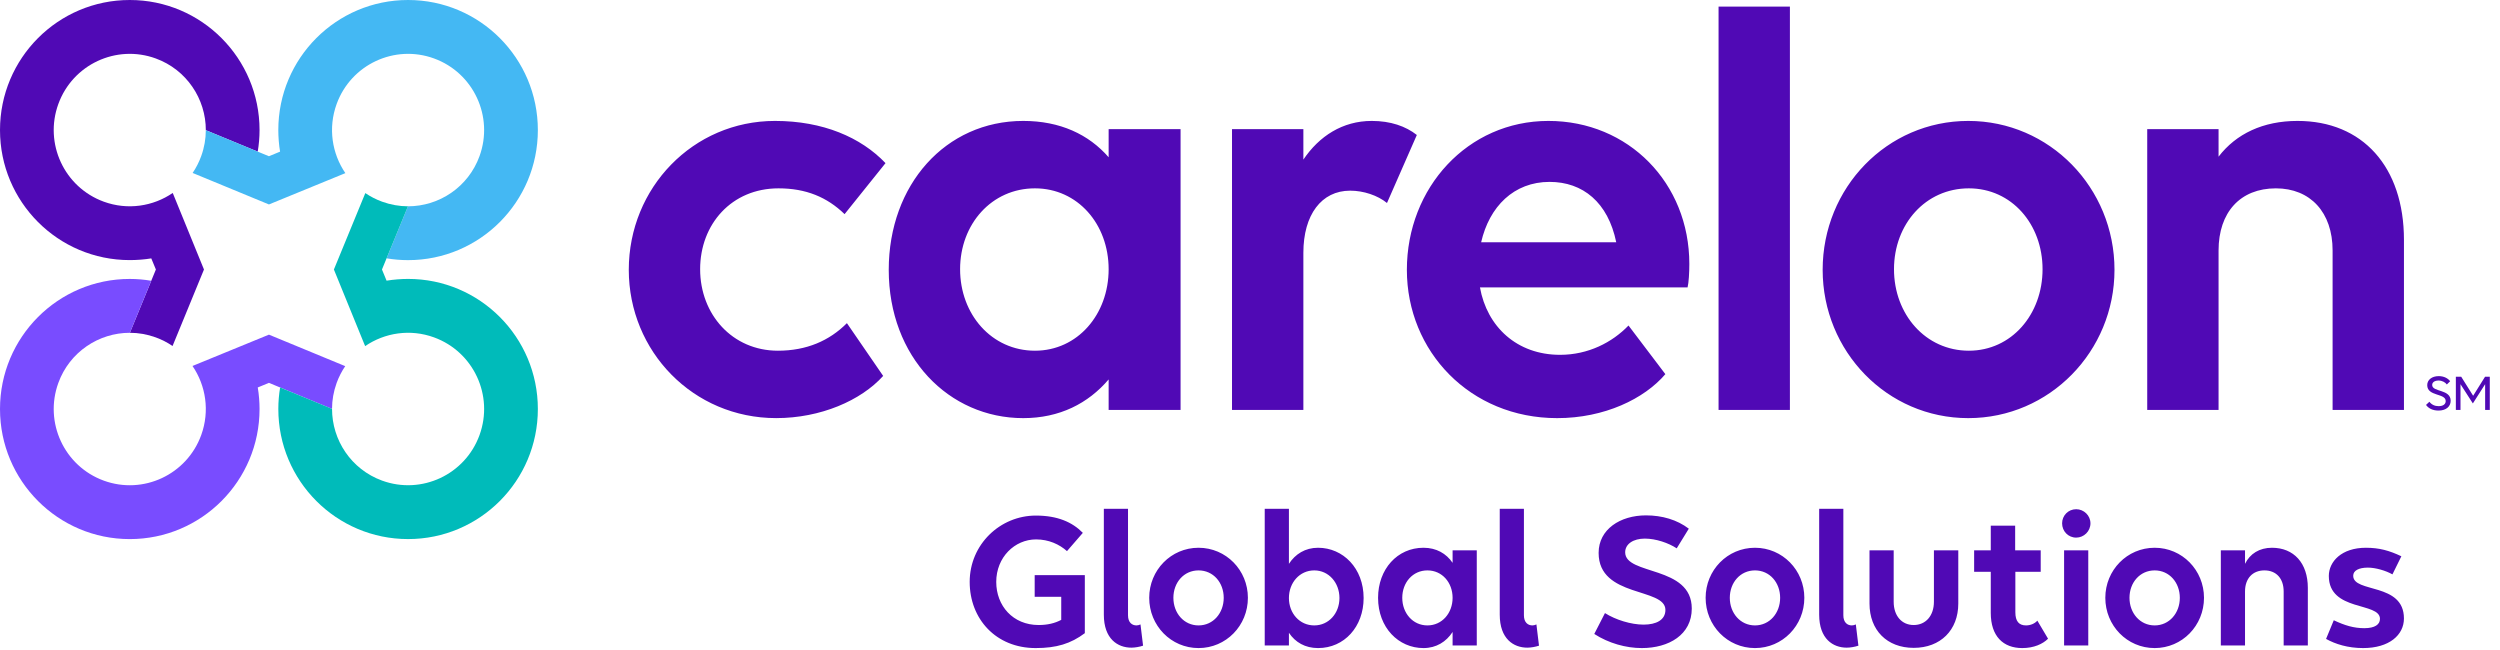
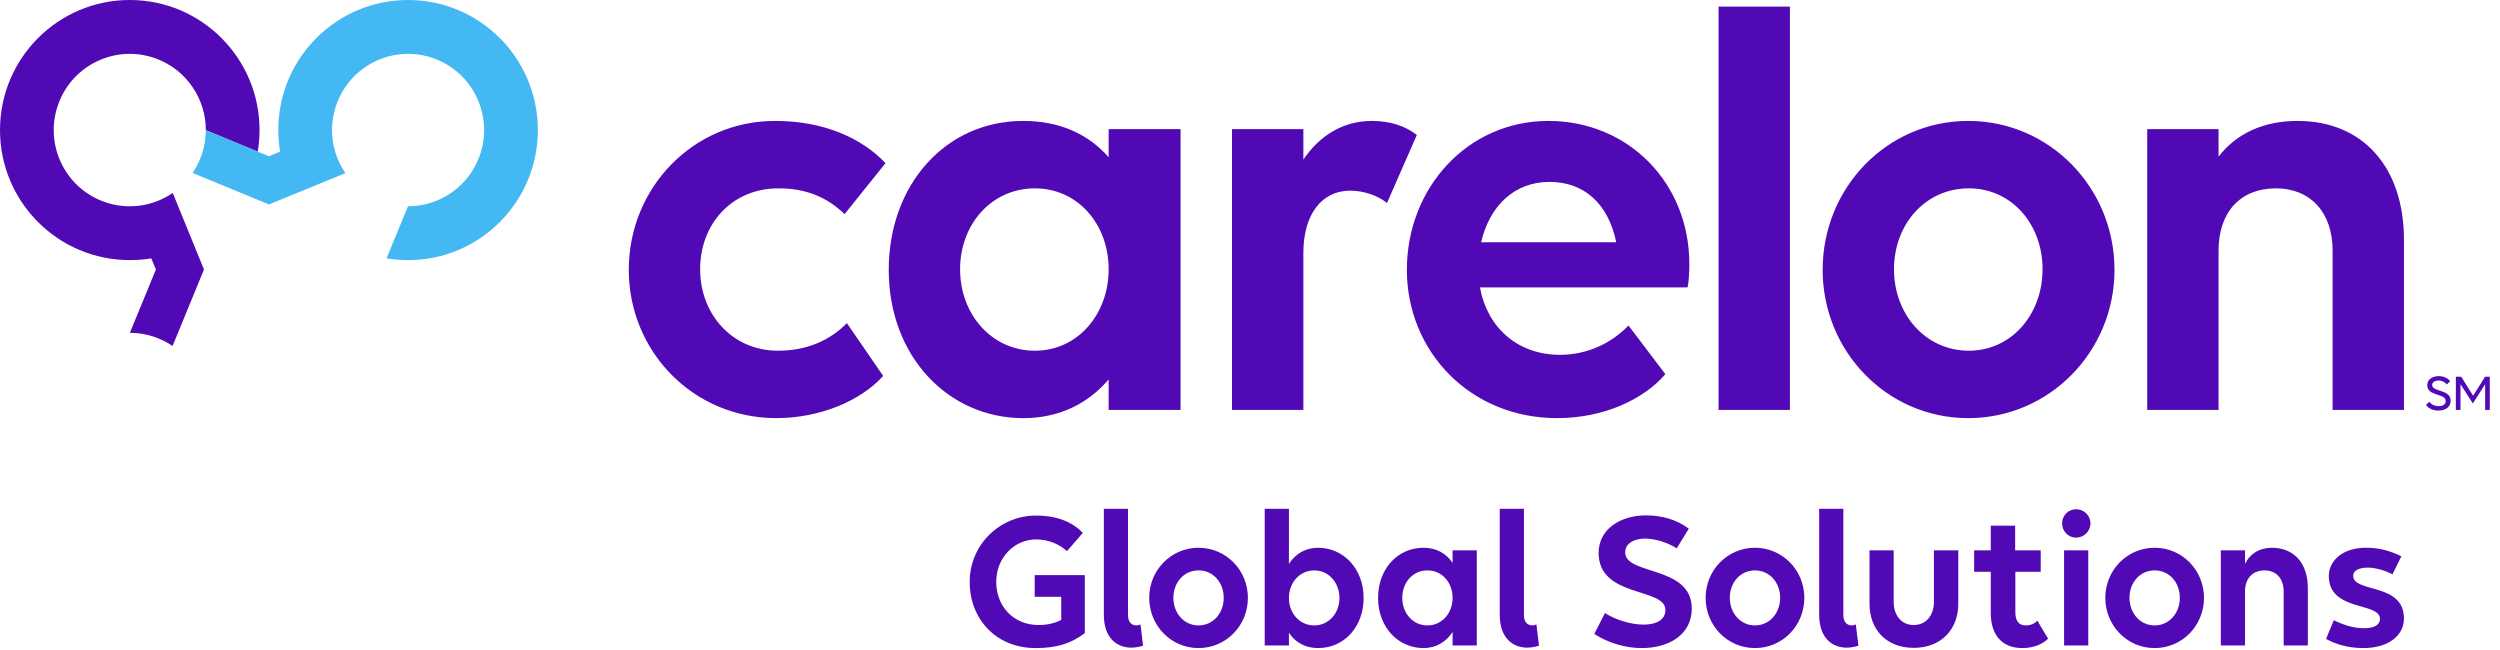
<svg xmlns="http://www.w3.org/2000/svg" width="127" height="33" viewBox="0 0 127 33" fill="none">
  <path d="M124.299 19.531C124.223 19.423 124.063 19.331 123.882 19.331C123.68 19.331 123.555 19.42 123.555 19.557C123.555 19.928 124.494 19.76 124.494 20.359C124.494 20.657 124.252 20.857 123.877 20.857C123.562 20.857 123.358 20.733 123.242 20.57L123.413 20.409C123.526 20.557 123.688 20.633 123.88 20.633C124.11 20.633 124.242 20.533 124.242 20.375C124.242 19.965 123.303 20.146 123.303 19.565C123.303 19.294 123.541 19.107 123.89 19.107C124.153 19.107 124.365 19.223 124.467 19.368L124.299 19.531ZM125.621 20.494L126.245 19.517V20.825H126.481V19.139H126.24L125.636 20.105L125.03 19.139H124.757V20.825H124.993V19.517L125.621 20.494Z" fill="#5009B5" />
  <path d="M52.562 29.218H55.109V32.165C54.394 32.7 53.669 32.922 52.612 32.922C50.589 32.922 49.26 31.438 49.26 29.561C49.26 27.654 50.81 26.191 52.622 26.191C53.72 26.191 54.475 26.524 55.008 27.069L54.203 27.997C53.82 27.654 53.277 27.402 52.632 27.402C51.545 27.402 50.609 28.31 50.609 29.561C50.609 30.772 51.455 31.751 52.763 31.751C53.216 31.751 53.589 31.66 53.911 31.489V30.318H52.562V29.218ZM58.068 32.8C57.887 32.861 57.655 32.901 57.474 32.901C56.779 32.901 56.075 32.457 56.075 31.226V25.848H57.303V31.256C57.303 31.63 57.514 31.771 57.736 31.771C57.796 31.771 57.877 31.751 57.937 31.721L58.068 32.8ZM60.886 27.826C62.286 27.826 63.393 28.966 63.393 30.369C63.393 31.781 62.286 32.922 60.886 32.922C59.487 32.922 58.38 31.781 58.38 30.369C58.38 28.966 59.487 27.826 60.886 27.826ZM60.886 28.976C60.142 28.976 59.608 29.591 59.608 30.369C59.608 31.145 60.142 31.771 60.886 31.771C61.632 31.771 62.165 31.145 62.165 30.369C62.165 29.591 61.632 28.976 60.886 28.976ZM69.272 30.379C69.272 31.832 68.296 32.922 66.957 32.922C66.302 32.922 65.799 32.629 65.477 32.145V32.79H64.248V25.848H65.477V28.643C65.799 28.148 66.302 27.826 66.957 27.826C68.225 27.826 69.272 28.865 69.272 30.379ZM68.044 30.379C68.044 29.602 67.5 28.976 66.765 28.976C66.02 28.976 65.477 29.602 65.477 30.379C65.477 31.156 66.02 31.771 66.765 31.771C67.5 31.771 68.044 31.156 68.044 30.379ZM73.792 27.957H75.02V32.79H73.792V32.104C73.47 32.599 72.966 32.922 72.312 32.922C71.043 32.922 70.006 31.882 70.006 30.369C70.006 28.915 70.983 27.826 72.312 27.826C72.966 27.826 73.47 28.118 73.792 28.592V27.957ZM73.792 30.369C73.792 29.591 73.258 28.976 72.513 28.976C71.768 28.976 71.235 29.591 71.235 30.369C71.235 31.145 71.768 31.771 72.513 31.771C73.258 31.771 73.792 31.145 73.792 30.369ZM78.181 32.8C77.999 32.861 77.768 32.901 77.587 32.901C76.892 32.901 76.187 32.457 76.187 31.226V25.848H77.415V31.256C77.415 31.63 77.627 31.771 77.848 31.771C77.909 31.771 77.989 31.751 78.05 31.721L78.181 32.8ZM81.532 31.145C82.076 31.489 82.861 31.731 83.495 31.731C84.13 31.731 84.603 31.499 84.603 30.984C84.603 29.834 81.21 30.379 81.21 28.088C81.21 26.887 82.308 26.181 83.616 26.181C84.432 26.181 85.197 26.403 85.791 26.857L85.177 27.856C84.764 27.583 84.12 27.361 83.556 27.361C82.972 27.361 82.559 27.634 82.559 28.058C82.559 29.238 85.942 28.713 85.942 30.913C85.942 32.245 84.774 32.922 83.405 32.922C82.599 32.922 81.724 32.679 80.989 32.205L81.532 31.145ZM89.153 27.826C90.552 27.826 91.66 28.966 91.66 30.369C91.66 31.781 90.552 32.922 89.153 32.922C87.753 32.922 86.646 31.781 86.646 30.369C86.646 28.966 87.753 27.826 89.153 27.826ZM89.153 28.976C88.408 28.976 87.874 29.591 87.874 30.369C87.874 31.145 88.408 31.771 89.153 31.771C89.898 31.771 90.431 31.145 90.431 30.369C90.431 29.591 89.898 28.976 89.153 28.976ZM94.407 32.8C94.226 32.861 93.995 32.901 93.813 32.901C93.119 32.901 92.414 32.457 92.414 31.226V25.848H93.642V31.256C93.642 31.63 93.854 31.771 94.075 31.771C94.136 31.771 94.216 31.751 94.276 31.721L94.407 32.8ZM96.199 30.57C96.199 31.277 96.602 31.751 97.216 31.751C97.83 31.751 98.243 31.277 98.243 30.57V27.957H99.481V30.661C99.481 32.013 98.575 32.911 97.216 32.911C95.857 32.911 94.971 32.013 94.971 30.661V27.957H96.199V30.57ZM100.286 27.957H101.131V26.705H102.37V27.957H103.668V29.047H102.38V31.105C102.38 31.559 102.561 31.771 102.923 31.771C103.155 31.771 103.376 31.67 103.497 31.529L104.041 32.447C103.779 32.71 103.326 32.922 102.732 32.922C101.756 32.922 101.131 32.316 101.131 31.135V29.047H100.286V27.957ZM104.755 26.584C104.755 26.191 105.067 25.868 105.47 25.868C105.863 25.868 106.195 26.191 106.195 26.584C106.195 26.988 105.863 27.311 105.47 27.311C105.067 27.311 104.755 26.988 104.755 26.584ZM104.856 32.79V27.957H106.084V30.062V32.79L104.856 32.79ZM109.457 27.826C110.856 27.826 111.963 28.966 111.963 30.369C111.963 31.781 110.856 32.922 109.457 32.922C108.057 32.922 106.95 31.781 106.95 30.369C106.95 28.966 108.057 27.826 109.457 27.826ZM109.457 28.976C108.711 28.976 108.178 29.591 108.178 30.369C108.178 31.145 108.711 31.771 109.457 31.771C110.201 31.771 110.735 31.145 110.735 30.369C110.735 29.591 110.201 28.976 109.457 28.976ZM117.238 29.864V32.79H116.01V30.046C116.01 29.39 115.637 28.976 115.033 28.976C114.429 28.976 114.047 29.39 114.047 30.046V32.79H112.818V27.957H114.047V28.643C114.298 28.128 114.781 27.826 115.416 27.826C116.523 27.826 117.238 28.602 117.238 29.864ZM118.164 32.457L118.556 31.509C119.11 31.771 119.573 31.912 120.107 31.912C120.65 31.912 120.902 31.721 120.902 31.438C120.902 30.57 118.304 31.085 118.304 29.258C118.304 28.532 118.949 27.826 120.187 27.826C120.862 27.826 121.375 27.967 121.989 28.259L121.536 29.178C121.194 28.986 120.68 28.835 120.288 28.835C119.825 28.835 119.543 28.986 119.543 29.248C119.543 30.136 122.12 29.581 122.12 31.418C122.12 32.256 121.375 32.922 120.046 32.922C119.271 32.922 118.637 32.72 118.164 32.457Z" fill="#5009B5" />
  <path d="M39.548 9.568C37.171 9.568 35.567 11.384 35.567 13.677C35.567 15.97 37.201 17.816 39.518 17.816C40.974 17.816 42.132 17.31 43.023 16.416L44.865 19.097C43.736 20.347 41.687 21.24 39.429 21.24C35.21 21.24 31.942 17.846 31.942 13.707C31.942 9.538 35.21 6.143 39.369 6.143C41.805 6.143 43.736 6.977 44.984 8.287L42.905 10.878C42.014 10.014 40.944 9.568 39.548 9.568ZM56.319 19.275C55.279 20.496 53.823 21.241 51.981 21.241C48.208 21.241 45.148 18.144 45.148 13.707C45.148 9.389 48.03 6.143 51.981 6.143C53.853 6.143 55.309 6.828 56.319 7.989V6.56H59.973V20.824H56.319V19.275ZM56.319 13.677C56.319 11.384 54.744 9.568 52.576 9.568C50.377 9.568 48.773 11.384 48.773 13.677C48.773 15.97 50.377 17.816 52.576 17.816C54.744 17.816 56.319 15.97 56.319 13.677ZM66.211 20.824H62.586V6.56H66.211V8.108C67.013 6.917 68.201 6.143 69.687 6.143C70.638 6.143 71.41 6.411 71.975 6.857L70.459 10.312C69.984 9.925 69.271 9.686 68.588 9.686C67.132 9.686 66.211 10.908 66.211 12.843V20.824ZM71.469 13.707C71.469 9.538 74.558 6.143 78.658 6.143C82.728 6.143 85.818 9.299 85.818 13.409C85.818 13.856 85.788 14.362 85.729 14.6H75.182C75.539 16.595 77.054 18.025 79.252 18.025C80.678 18.025 81.897 17.399 82.728 16.536L84.6 19.007C83.531 20.258 81.51 21.241 79.104 21.241C74.677 21.241 71.469 17.846 71.469 13.707ZM75.242 12.307H82.105C81.689 10.282 80.411 9.24 78.718 9.24C76.905 9.24 75.658 10.491 75.242 12.307ZM87.303 0.336H90.927V20.824H87.303V11.146V0.336ZM92.591 13.707C92.591 9.538 95.859 6.143 99.988 6.143C104.118 6.143 107.416 9.538 107.416 13.707C107.416 17.846 104.118 21.241 99.988 21.241C95.859 21.241 92.591 17.846 92.591 13.707ZM103.762 13.677C103.762 11.384 102.187 9.568 100.018 9.568C97.82 9.568 96.215 11.384 96.215 13.677C96.215 15.97 97.82 17.816 100.018 17.816C102.187 17.816 103.762 15.97 103.762 13.677ZM112.703 20.824H109.079V6.56H112.703V7.959C113.594 6.798 114.961 6.143 116.714 6.143C120.011 6.143 122.121 8.466 122.121 12.188V20.824H118.496V12.724C118.496 10.788 117.367 9.568 115.615 9.568C113.802 9.568 112.703 10.788 112.703 12.724V20.824Z" fill="#5009B5" />
  <path d="M6.592 0C2.951 0 0 2.958 0 6.608C0 10.257 2.951 13.213 6.592 13.213C6.938 13.213 7.355 13.183 7.685 13.126L7.919 13.691L6.598 16.906C7.035 16.906 7.479 16.982 7.913 17.14C8.221 17.252 8.506 17.4 8.766 17.577L10.362 13.691L8.775 9.802C7.782 10.482 6.488 10.689 5.271 10.245C3.267 9.514 2.233 7.293 2.963 5.284C3.692 3.275 5.909 2.239 7.913 2.97C9.484 3.543 10.458 5.03 10.456 6.614L13.093 7.703C13.152 7.346 13.185 6.981 13.185 6.608C13.185 2.958 10.233 0 6.592 0Z" fill="#5009B5" />
  <path d="M20.73 0C17.09 0 14.138 2.958 14.138 6.608C14.138 6.954 14.17 7.372 14.228 7.703L13.662 7.937L10.455 6.614C10.455 7.052 10.379 7.497 10.221 7.932C10.109 8.24 9.962 8.526 9.786 8.786L13.662 10.386L17.544 8.795C16.865 7.8 16.658 6.503 17.101 5.284C17.831 3.275 20.047 2.239 22.051 2.97C24.056 3.701 25.089 5.923 24.36 7.932C23.788 9.506 22.304 10.482 20.724 10.48L19.638 13.123C19.993 13.183 20.358 13.215 20.73 13.215C24.371 13.215 27.323 10.257 27.323 6.608C27.323 2.958 24.371 0 20.73 0Z" fill="#44B8F3" />
-   <path d="M13.662 17L9.779 18.591C10.458 19.586 10.664 20.883 10.222 22.102C9.492 24.112 7.276 25.148 5.271 24.416C3.267 23.685 2.233 21.463 2.963 19.454C3.534 17.88 5.019 16.904 6.598 16.906L7.685 14.263C7.329 14.203 6.965 14.17 6.592 14.17C2.951 14.17 0 17.129 0 20.778C0 24.428 2.951 27.386 6.592 27.386C10.233 27.386 13.185 24.428 13.185 20.778C13.185 20.432 13.155 20.033 13.094 19.683L13.662 19.449L16.867 20.772C16.868 20.335 16.943 19.89 17.101 19.454C17.213 19.146 17.361 18.86 17.537 18.6L13.662 17Z" fill="#794CFF" />
-   <path d="M20.731 14.169C20.386 14.169 19.972 14.201 19.638 14.259L19.404 13.691L20.725 10.48C20.288 10.479 19.844 10.403 19.41 10.245C19.102 10.133 18.817 9.985 18.558 9.809L16.962 13.691L18.549 17.583C19.541 16.903 20.836 16.696 22.052 17.14C24.056 17.871 25.09 20.092 24.36 22.102C23.631 24.111 21.414 25.146 19.41 24.415C17.84 23.842 16.865 22.355 16.868 20.771L14.23 19.683C14.171 20.039 14.139 20.404 14.139 20.777C14.139 24.427 17.09 27.385 20.731 27.385C24.372 27.385 27.323 24.427 27.323 20.777C27.323 17.128 24.372 14.169 20.731 14.169Z" fill="#00BBBA" />
</svg>